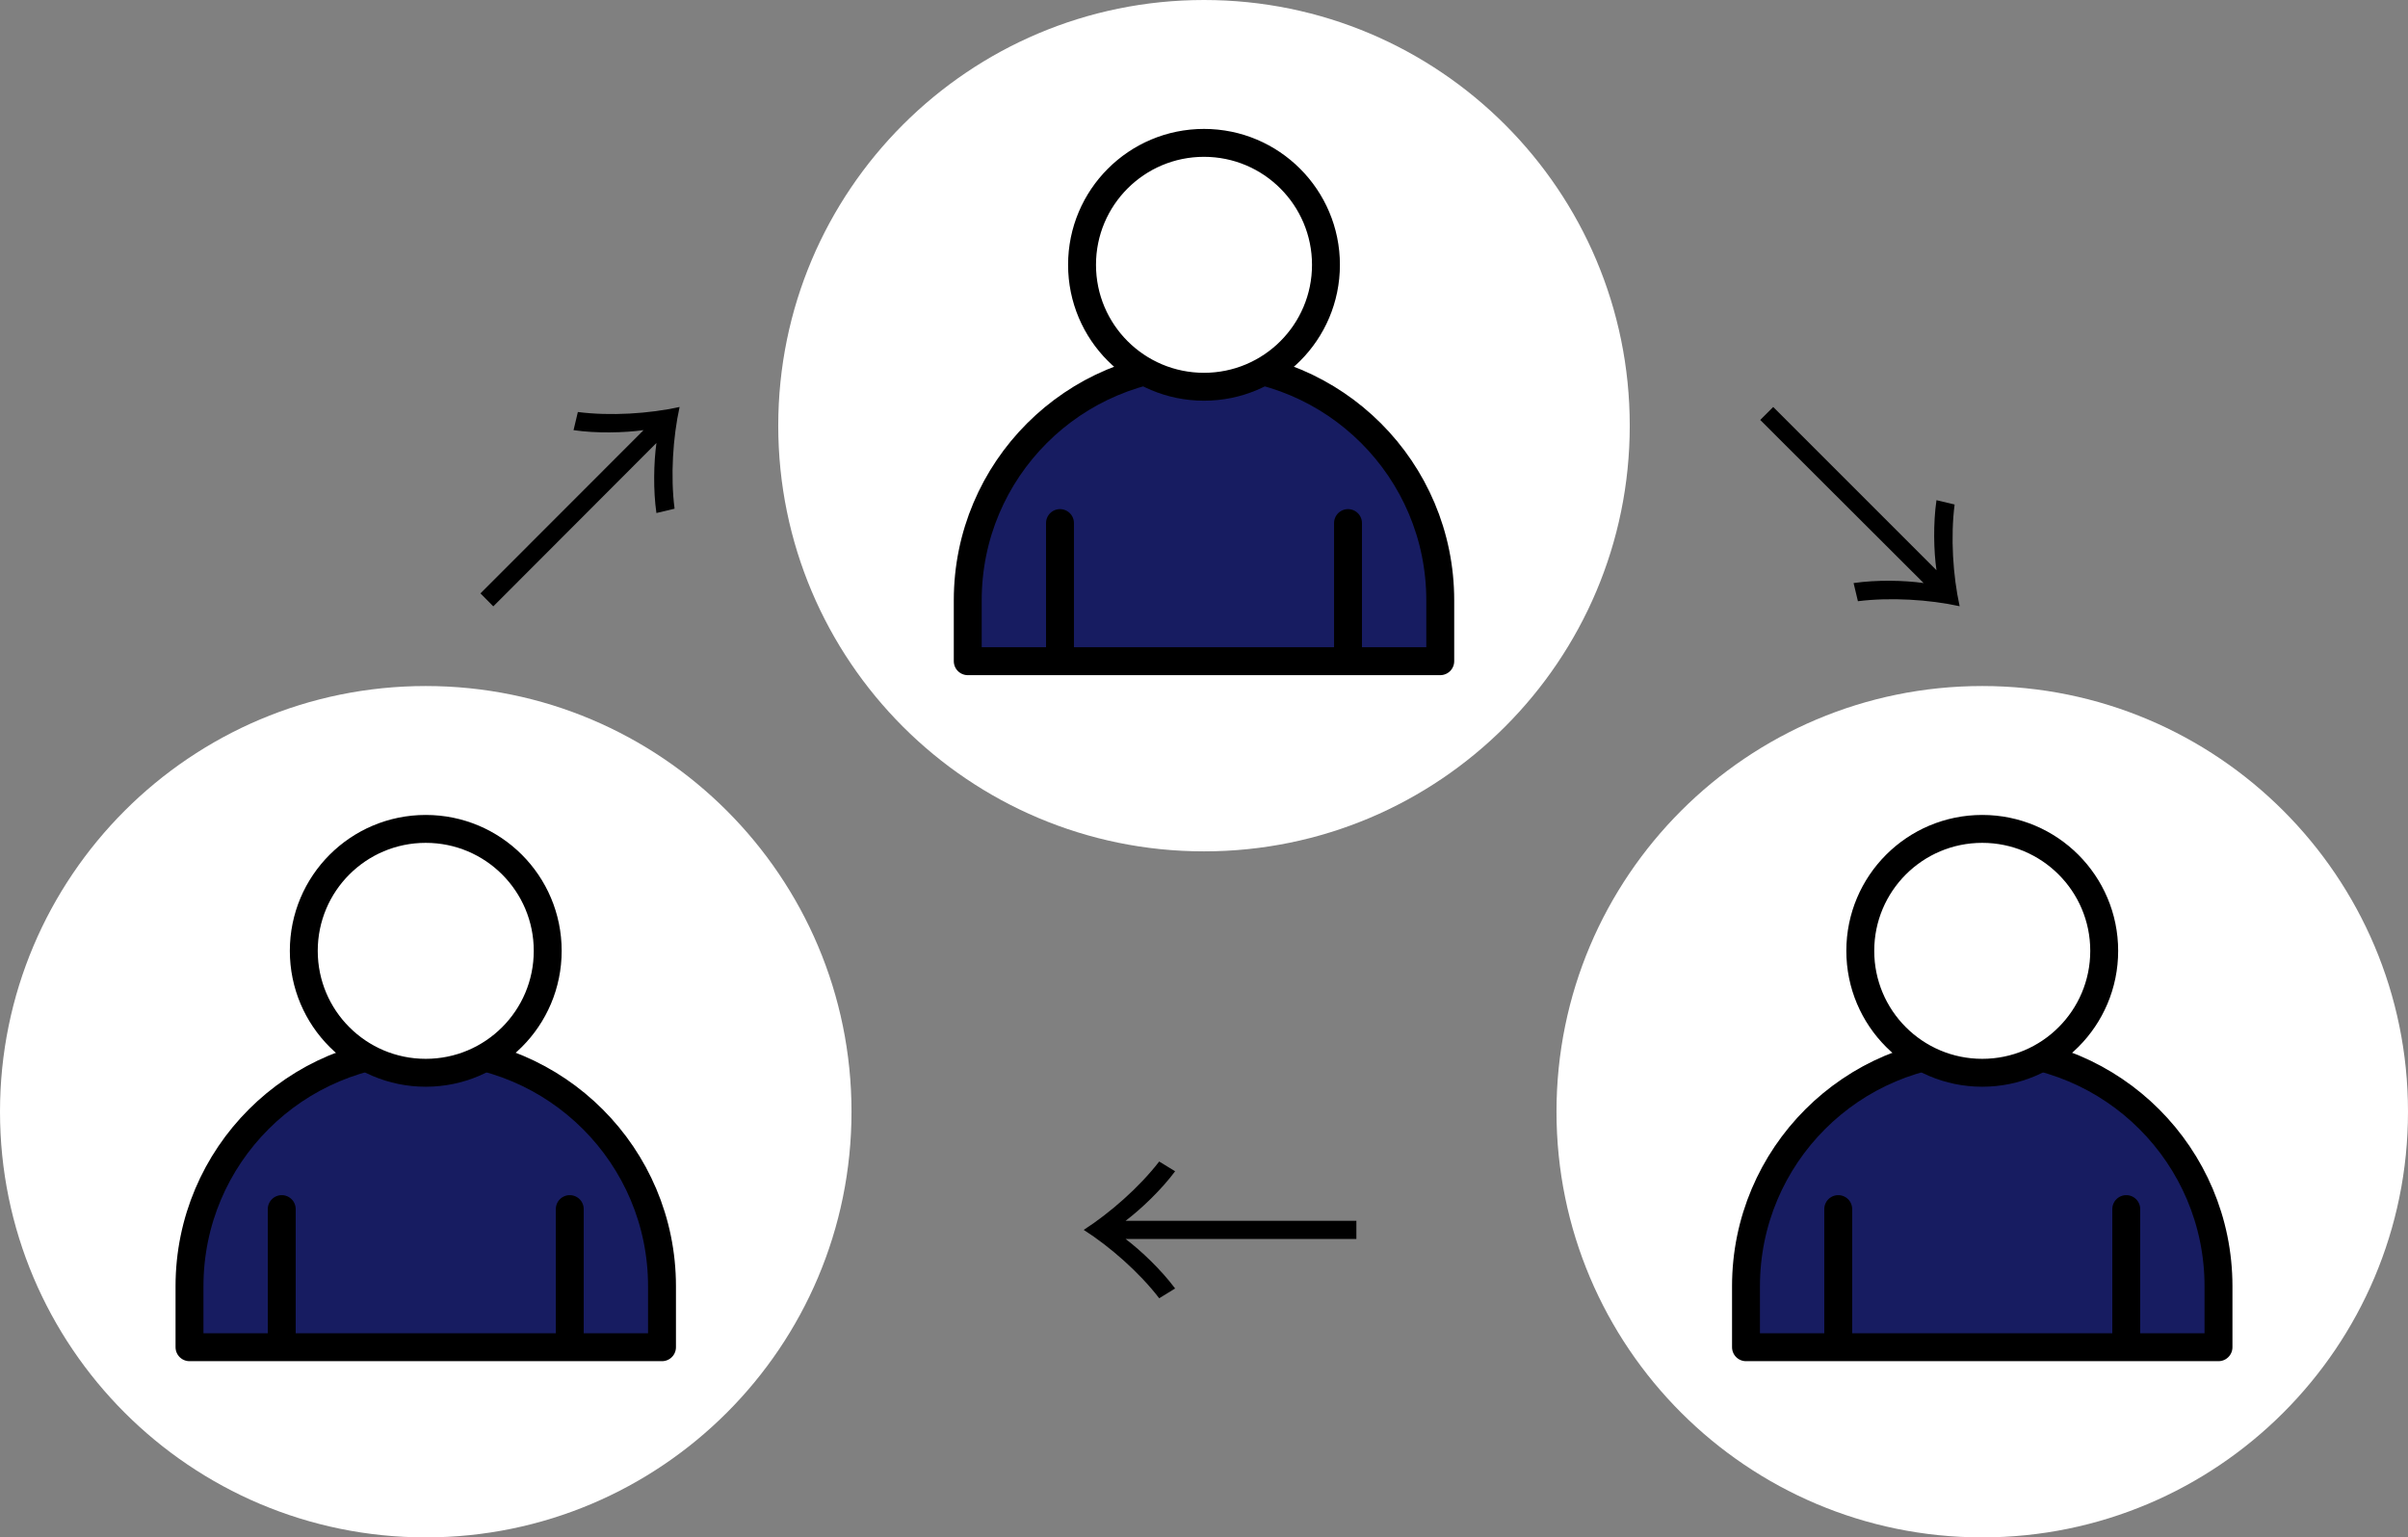
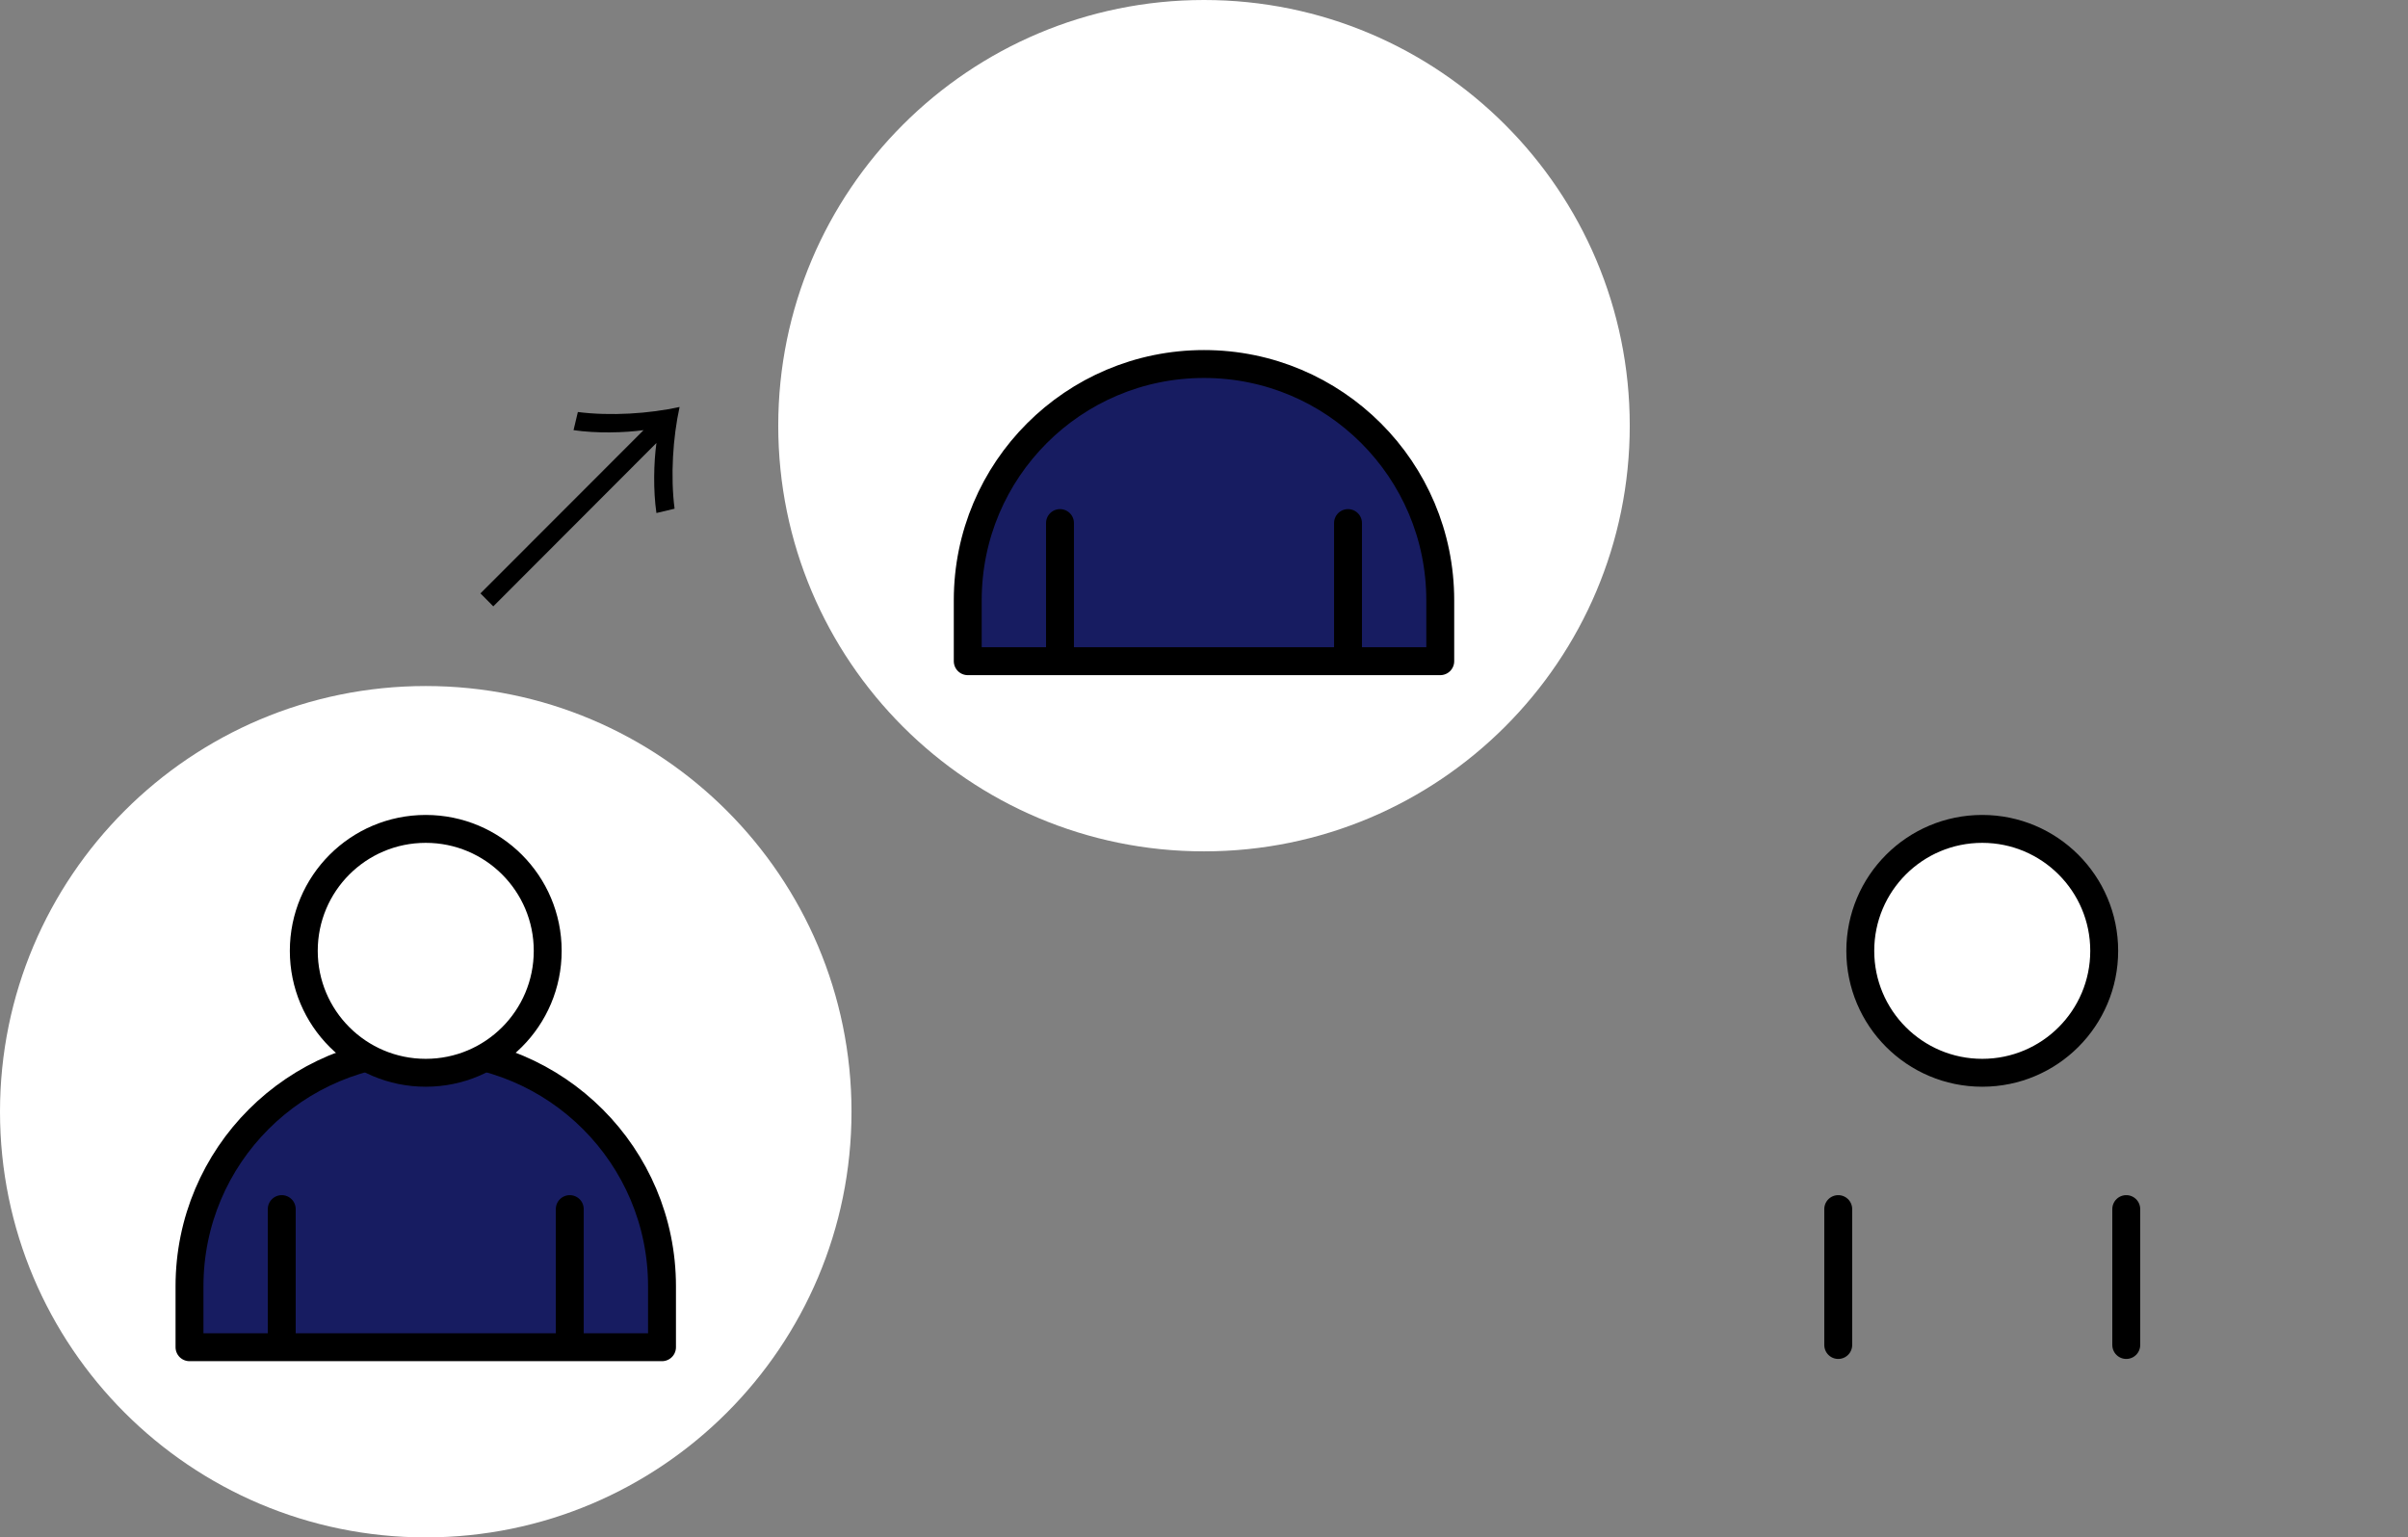
<svg xmlns="http://www.w3.org/2000/svg" xmlns:ns1="http://sodipodi.sourceforge.net/DTD/sodipodi-0.dtd" xmlns:ns2="http://www.inkscape.org/namespaces/inkscape" version="1.1" id="レイヤー_1" x="0px" y="0px" viewBox="0 0 172.56 110.19" xml:space="preserve" ns1:docname="Questions-5-icon.svg" width="172.56" height="110.19" ns2:version="1.1.2 (b8e25be8, 2022-02-05)">
  <rect x="0" y="0" width="172.56" height="110.19" fill="#808080" stroke="none" />
  <defs id="defs887" />
  <ns1:namedview id="namedview885" pagecolor="#ffffff" bordercolor="#666666" borderopacity="1.0" ns2:pageshadow="2" ns2:pageopacity="0.0" ns2:pagecheckerboard="0" showgrid="false" fit-margin-top="0" fit-margin-left="0" fit-margin-right="0" fit-margin-bottom="0" ns2:zoom="0.61035156" ns2:cx="86.8352" ns2:cy="55.7056" ns2:window-width="1065" ns2:window-height="480" ns2:window-x="0" ns2:window-y="25" ns2:window-maximized="0" ns2:current-layer="レイヤー_1" />
  <style type="text/css" id="style824">
	.st0{fill:#FFFFFF;}
	.st1{fill:#171C61;stroke:#000000;stroke-width:2;stroke-linecap:round;stroke-linejoin:round;}
	.st2{fill:#FFFFFF;stroke:#000000;stroke-width:2;stroke-linecap:round;stroke-linejoin:round;}
	.st3{fill:none;stroke:#000000;stroke-width:2;stroke-linecap:round;stroke-linejoin:round;}
</style>
  <g id="g882" transform="translate(-425.72,-456.91)">
    <path class="st0" d="m 486.74,536.59 c 0,16.85 -13.66,30.51 -30.51,30.51 -16.85,0 -30.51,-13.66 -30.51,-30.51 0,-16.85 13.66,-30.51 30.51,-30.51 16.85,0 30.51,13.66 30.51,30.51 z" id="path826" />
-     <path class="st0" d="m 598.28,536.59 c 0,16.85 -13.66,30.51 -30.51,30.51 -16.85,0 -30.51,-13.66 -30.51,-30.51 0,-16.85 13.66,-30.51 30.51,-30.51 16.85,0 30.51,13.66 30.51,30.51 z" id="path828" />
-     <path class="st0" d="m 542.51,487.42 c 0,16.85 -13.66,30.51 -30.51,30.51 -16.85,0 -30.51,-13.66 -30.51,-30.51 0,-16.85 13.66,-30.51 30.51,-30.51 16.85,0 30.51,13.66 30.51,30.51 z" id="path830" />
+     <path class="st0" d="m 542.51,487.42 c 0,16.85 -13.66,30.51 -30.51,30.51 -16.85,0 -30.51,-13.66 -30.51,-30.51 0,-16.85 13.66,-30.51 30.51,-30.51 16.85,0 30.51,13.66 30.51,30.51 " id="path830" />
    <g id="g842">
      <path class="st1" d="m 528.93,504.3 v -4.37 c 0,-9.35 -7.58,-16.93 -16.93,-16.93 -9.35,0 -16.93,7.58 -16.93,16.93 v 4.37 z" id="path832" />
-       <path class="st2" d="m 520.74,475.89 c 0,4.83 -3.91,8.74 -8.74,8.74 -4.83,0 -8.74,-3.91 -8.74,-8.74 0,-4.83 3.91,-8.74 8.74,-8.74 4.83,0 8.74,3.92 8.74,8.74 z" id="path834" />
      <g id="g840">
        <line class="st3" x1="501.68" y1="494.4" x2="501.68" y2="504.14" id="line836" />
        <line class="st3" x1="522.32" y1="494.4" x2="522.32" y2="504.14" id="line838" />
      </g>
    </g>
    <g id="g854">
      <path class="st1" d="m 473.16,553.47 v -4.37 c 0,-9.35 -7.58,-16.93 -16.93,-16.93 -9.35,0 -16.93,7.58 -16.93,16.93 v 4.37 z" id="path844" />
      <path class="st2" d="m 464.97,525.06 c 0,4.83 -3.91,8.74 -8.74,8.74 -4.83,0 -8.74,-3.91 -8.74,-8.74 0,-4.83 3.91,-8.74 8.74,-8.74 4.83,0 8.74,3.91 8.74,8.74 z" id="path846" />
      <g id="g852">
        <line class="st3" x1="445.91" y1="543.57" x2="445.91" y2="553.31" id="line848" />
        <line class="st3" x1="466.55" y1="543.57" x2="466.55" y2="553.31" id="line850" />
      </g>
    </g>
    <g id="g866">
-       <path class="st1" d="m 584.7,553.47 v -4.37 c 0,-9.35 -7.58,-16.93 -16.93,-16.93 -9.35,0 -16.93,7.58 -16.93,16.93 v 4.37 z" id="path856" />
      <path class="st2" d="m 576.51,525.06 c 0,4.83 -3.91,8.74 -8.74,8.74 -4.83,0 -8.74,-3.91 -8.74,-8.74 0,-4.83 3.91,-8.74 8.74,-8.74 4.82,0 8.74,3.91 8.74,8.74 z" id="path858" />
      <g id="g864">
        <line class="st3" x1="557.45" y1="543.57" x2="557.45" y2="553.31" id="line860" />
        <line class="st3" x1="578.09" y1="543.57" x2="578.09" y2="553.31" id="line862" />
      </g>
    </g>
    <g id="g870">
-       <path d="m 522.92,544.4 v 1.31 h -16.54 c 1.12,0.85 2.56,2.22 3.55,3.55 l -1.14,0.7 c -1.43,-1.86 -3.53,-3.7 -5.41,-4.9 1.88,-1.21 3.97,-3.04 5.41,-4.9 l 1.14,0.7 c -0.99,1.33 -2.43,2.7 -3.55,3.55 h 16.54 z" id="path868" />
-     </g>
+       </g>
    <g id="g880">
      <g id="g874">
-         <path d="m 551.86,487.01 0.93,-0.93 11.7,11.7 c -0.2,-1.39 -0.24,-3.38 0,-5.02 l 1.3,0.31 c -0.3,2.33 -0.12,5.11 0.36,7.29 -2.18,-0.48 -4.96,-0.65 -7.29,-0.36 l -0.31,-1.3 c 1.64,-0.24 3.63,-0.2 5.02,0 z" id="path872" />
-       </g>
+         </g>
      <g id="g878">
        <path d="m 461.07,500.37 -0.92,-0.93 11.69,-11.7 c -1.39,0.19 -3.38,0.24 -5.02,0 l 0.31,-1.3 c 2.33,0.3 5.11,0.12 7.29,-0.36 -0.48,2.18 -0.66,4.96 -0.36,7.29 l -1.3,0.31 c -0.24,-1.64 -0.19,-3.63 0,-5.02 z" id="path876" />
      </g>
    </g>
  </g>
</svg>